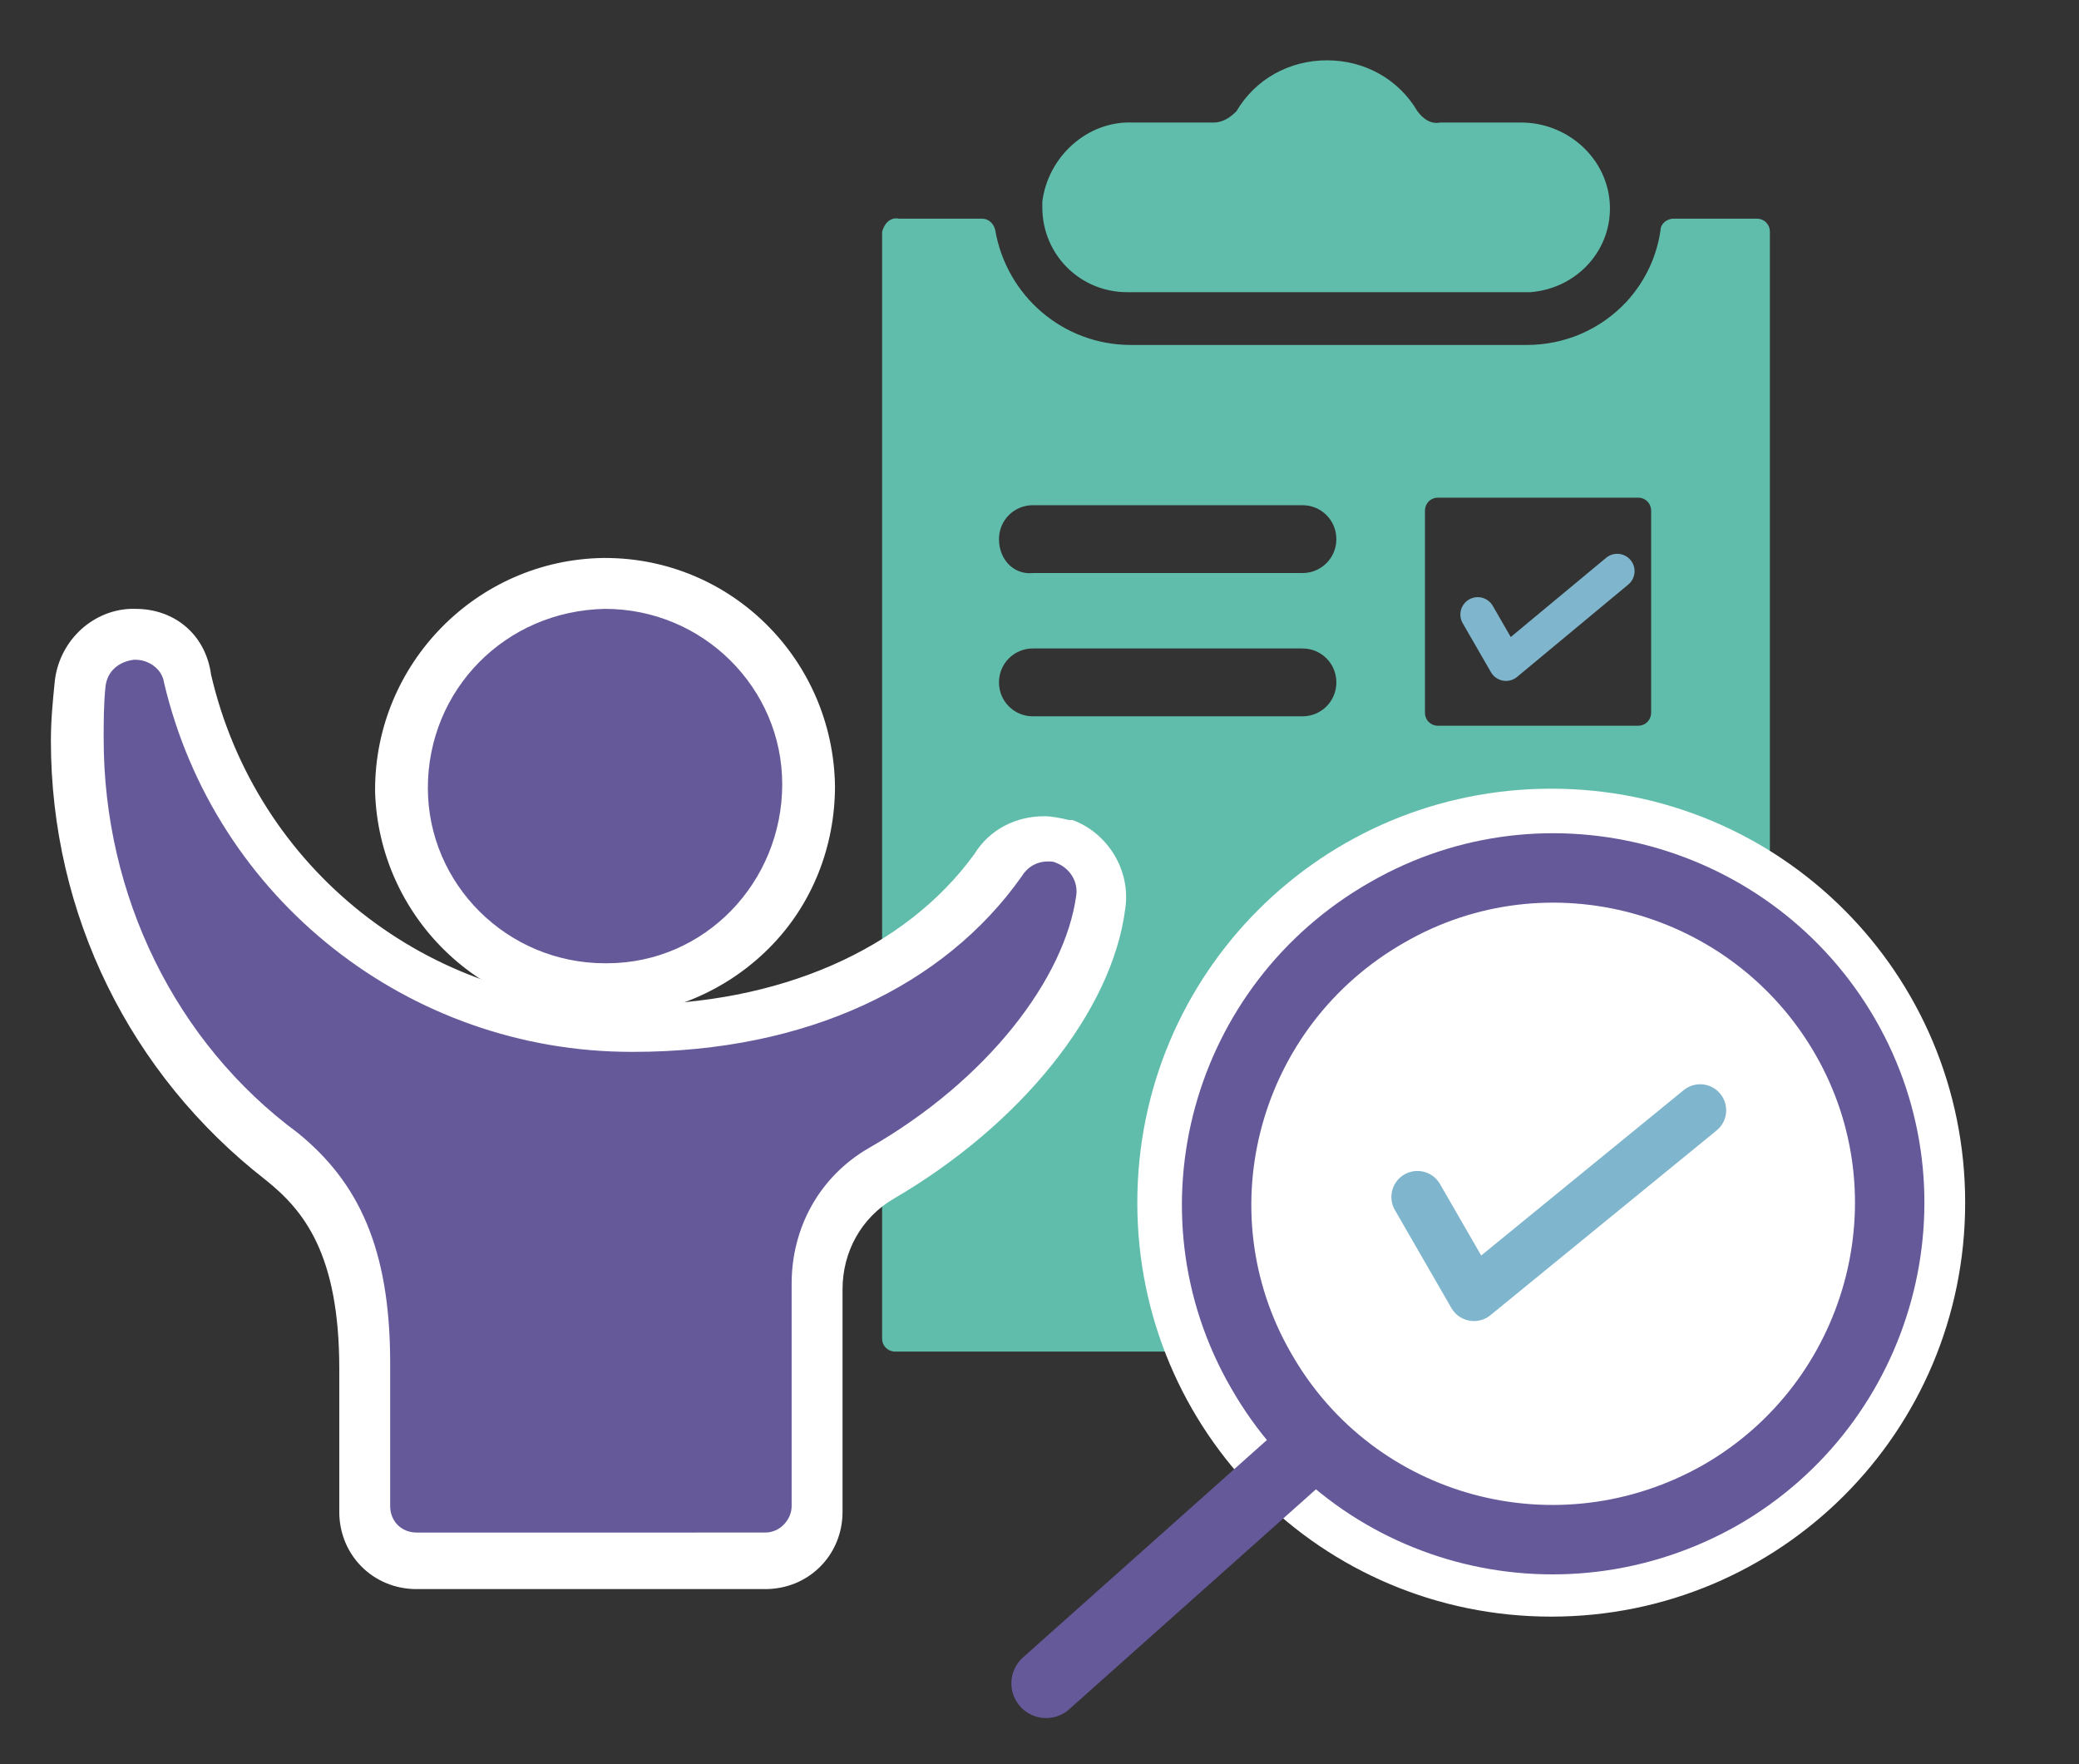
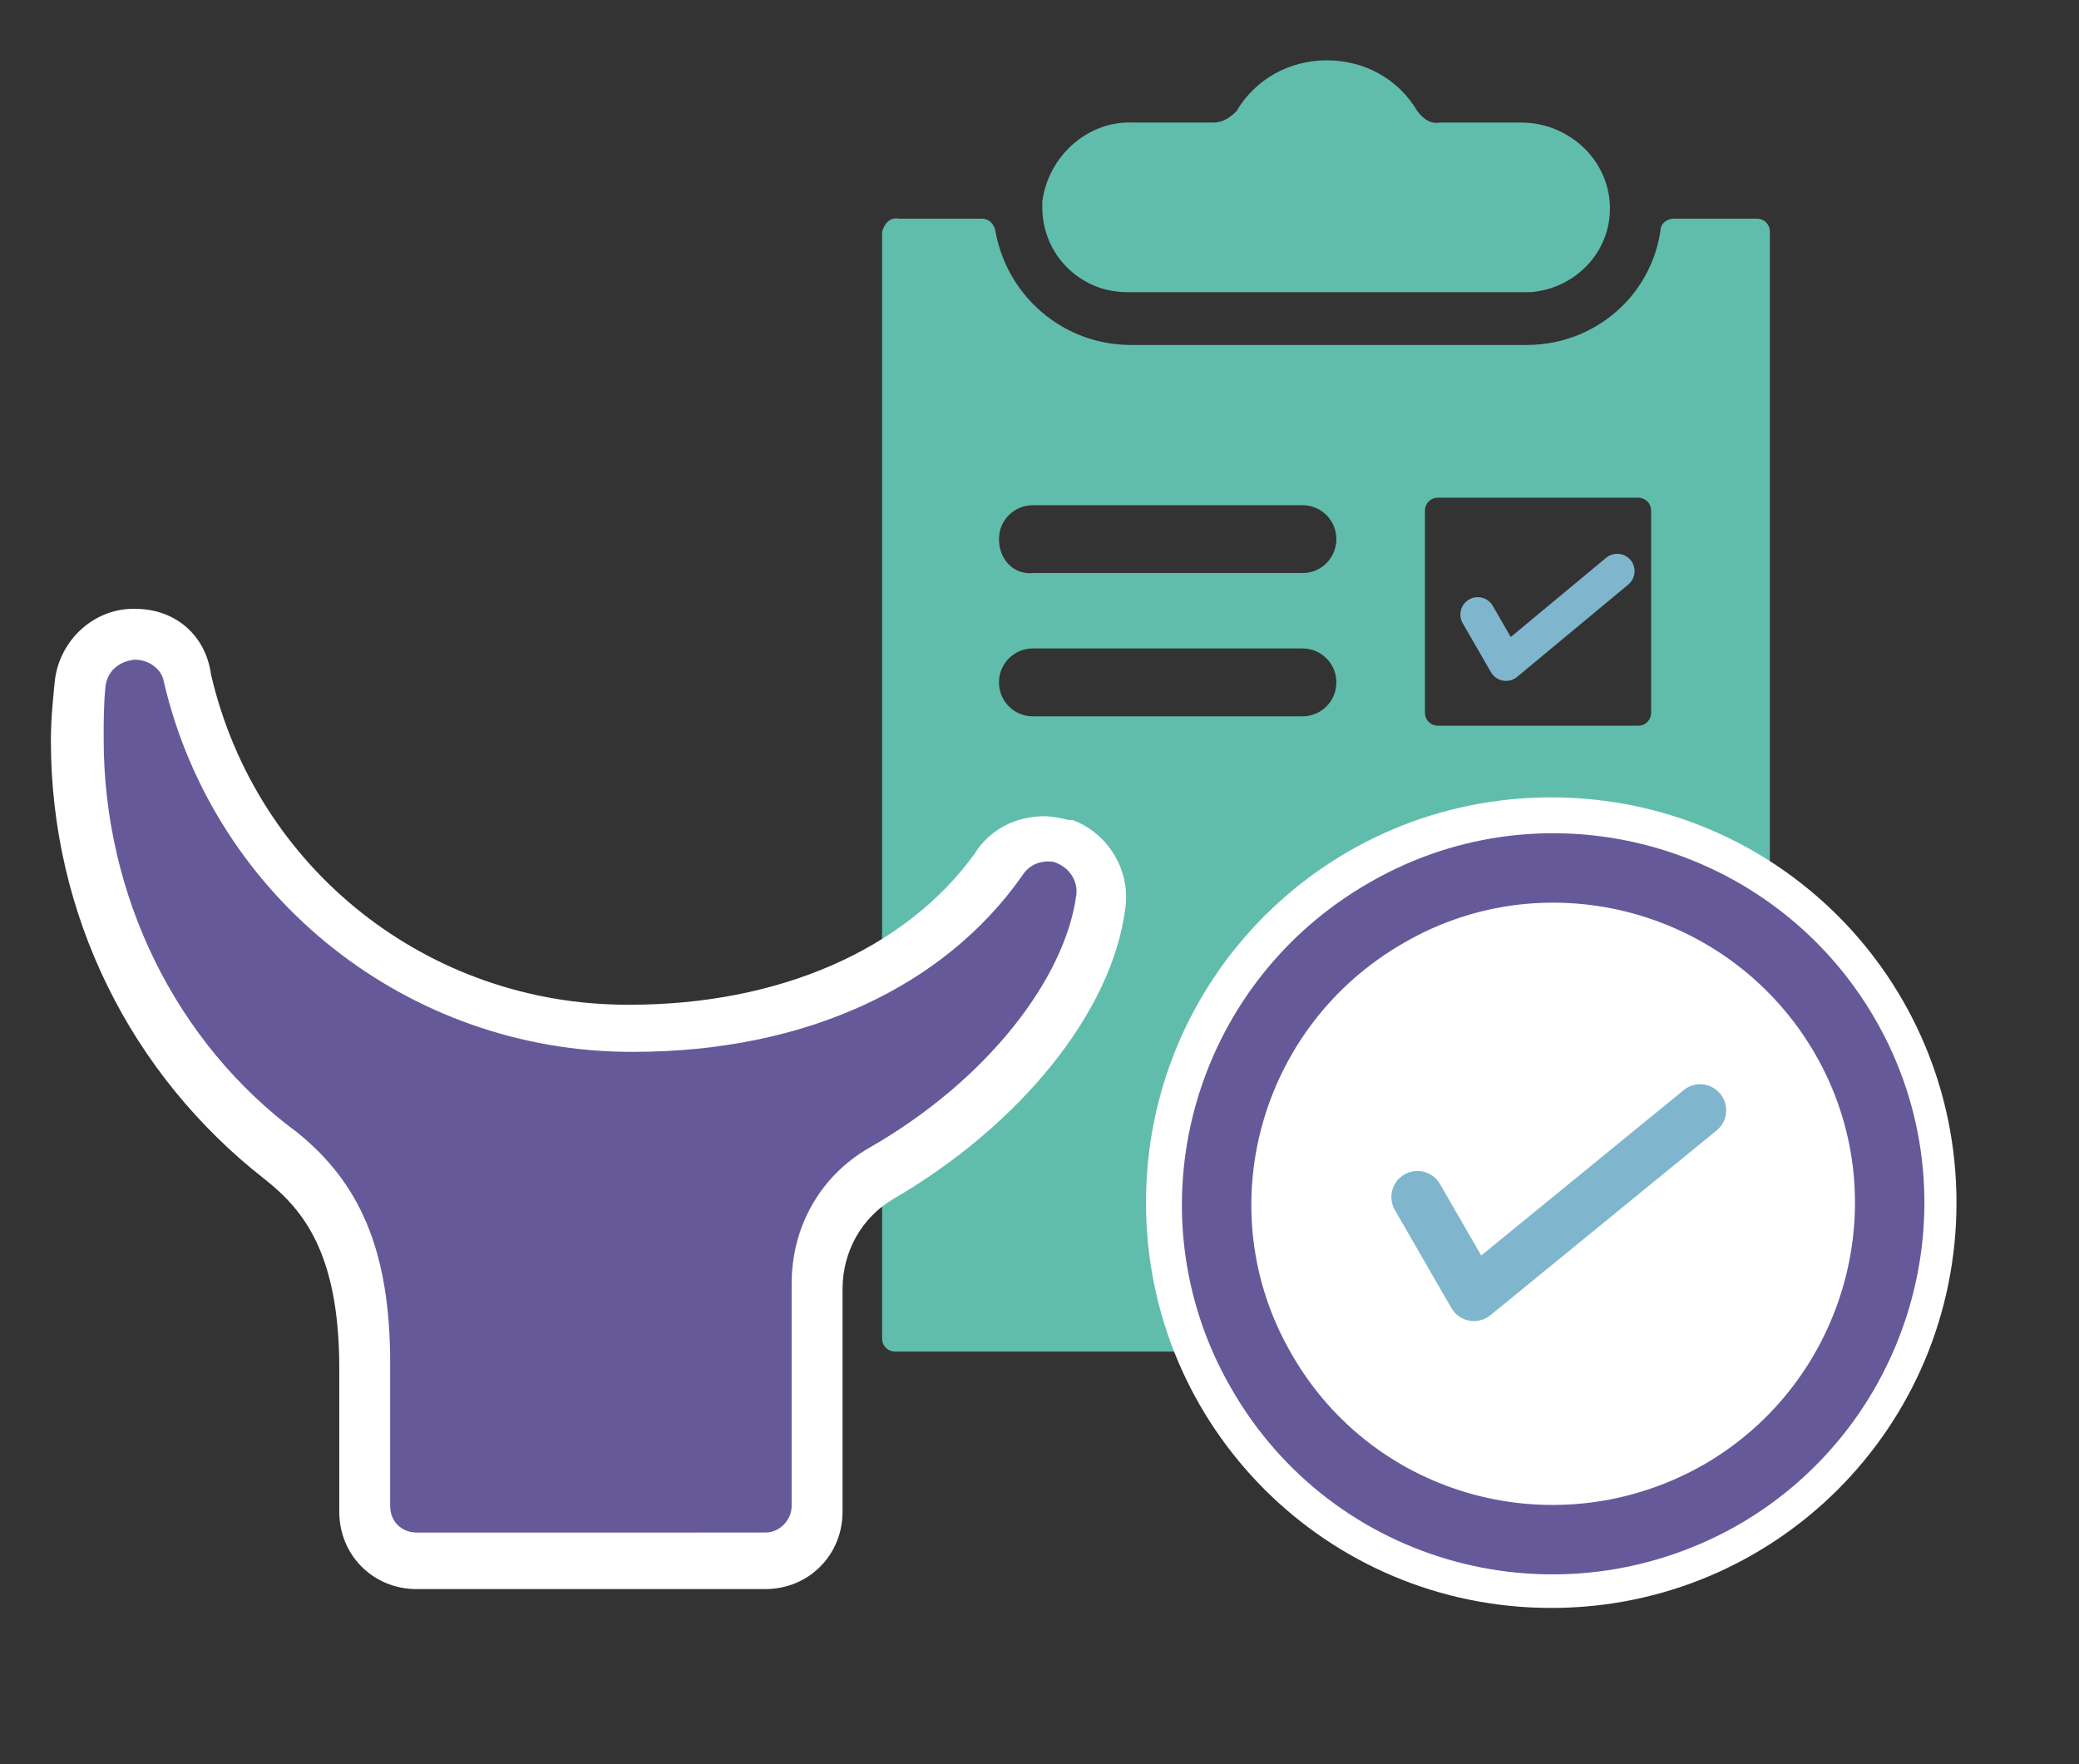
<svg xmlns="http://www.w3.org/2000/svg" version="1.1" id="Calque_1" x="0px" y="0px" viewBox="0 0 110.3 93.6" style="enable-background:new 0 0 110.3 93.6;" xml:space="preserve">
  <rect x="0" y="0" width="110.3" height="93.6" fill="#333333" stroke="none" />
  <style type="text/css">
	.st0{fill:#61BDAB;}
	.st1{fill:#66599A;}
	.st2{fill:#FFFFFF;}
	.st3{fill:none;stroke:#FFFFFF;stroke-width:0.921;stroke-miterlimit:10;}
	.st4{fill:none;stroke:#66599A;stroke-width:3.683;stroke-miterlimit:10;}
	.st5{fill:none;stroke:#66599A;stroke-width:3.683;stroke-linecap:round;stroke-miterlimit:10;}
	.st6{fill:none;stroke:#7FB6CD;stroke-width:2.762;stroke-linecap:round;stroke-linejoin:round;stroke-miterlimit:10;}
	.st7{fill:none;stroke:#7FB6CD;stroke-width:1.842;stroke-linecap:round;stroke-linejoin:round;stroke-miterlimit:10;}
</style>
  <path class="st0" d="M60.1,6.5h4.3c0.5,0,0.9-0.3,1.2-0.6c1-1.7,2.8-2.7,4.8-2.7c2,0,3.8,1,4.8,2.7c0.3,0.4,0.7,0.7,1.2,0.6h4.3  c2.4,0,4.5,1.8,4.7,4.2c0.2,2.5-1.7,4.6-4.2,4.8c-0.1,0-0.2,0-0.4,0h-21c-2.5,0-4.5-2-4.5-4.5c0-0.1,0-0.2,0-0.3  C55.6,8.3,57.7,6.4,60.1,6.5" />
  <path class="st0" d="M46.8,12.3v58.7c0,0.4,0.3,0.7,0.7,0.7h45.7c0.4,0,0.7-0.3,0.7-0.7V12.3c0-0.4-0.3-0.7-0.7-0.7h-4.4  c-0.4,0-0.7,0.3-0.7,0.6c-0.2,1.4-0.8,2.7-1.8,3.8c-1.4,1.5-3.3,2.3-5.3,2.3h-21c-3.6,0-6.6-2.6-7.2-6.1c-0.1-0.4-0.4-0.6-0.7-0.6  h-4.4C47.2,11.5,46.9,11.9,46.8,12.3 M75.6,27.1L75.6,27.1c0-0.4,0.3-0.7,0.7-0.7h10.6h0c0.4,0,0.7,0.3,0.7,0.7v10.7v0  c0,0.4-0.3,0.7-0.7,0.7H76.3h0c-0.4,0-0.7-0.3-0.7-0.7V27.1z M53,36.2c0-1,0.8-1.8,1.8-1.8h14.3c1,0,1.8,0.8,1.8,1.8  S70.1,38,69.1,38H54.8C53.8,38,53,37.2,53,36.2 M53,28.6c0-1,0.8-1.8,1.8-1.8h14.3c1,0,1.8,0.8,1.8,1.8c0,1-0.8,1.8-1.8,1.8H54.8  C53.8,30.5,53,29.7,53,28.6" />
  <path class="st1" d="M22.1,82.8c-1.5,0-2.7-1.2-2.7-2.7v-7.6c0-5.3-1.3-8.6-4.4-11.1C8.1,56.1,4.1,48,4.1,39.2c0-1,0.1-2,0.1-2.9  c0.2-1.4,1.3-2.5,2.7-2.6l0.2,0c1.4,0,2.5,0.9,2.9,2.3c2.6,10.9,12.2,18.6,23.5,18.6c8.5,0,15.6-3.2,19.6-8.7  c0.5-0.8,1.5-1.4,2.5-1.4c0.3,0,0.6,0,0.9,0.1c1.4,0.5,2.2,1.9,2,3.3c-0.7,5.1-5.3,10.7-11.7,14.4c-2.1,1.2-3.4,3.5-3.4,6v4  c0,3.6,0,6.3,0,7.8c0,1.5-1.2,2.7-2.7,2.7H22.1z" />
  <path class="st2" d="M7.2,35c0.7,0,1.4,0.5,1.5,1.2c2.7,11.5,13,19.6,24.8,19.6c0,0,0,0,0.1,0c9.2,0,16.5-3.5,20.6-9.3  c0.3-0.5,0.8-0.8,1.4-0.8c0.2,0,0.3,0,0.5,0.1c0.7,0.3,1.1,1,1,1.7c-0.6,4.4-4.7,9.8-11,13.4c-2.6,1.5-4.1,4.2-4.1,7.2v4  c0,3.6,0,6.3,0,7.8c0,0.7-0.6,1.4-1.4,1.4h0H22.1c-0.8,0-1.4-0.6-1.4-1.4v-7.6c0-6.1-1.7-9.6-4.9-12.2C9.3,55.3,5.5,47.5,5.5,39.2  c0-0.9,0-1.9,0.1-2.8c0.1-0.8,0.7-1.3,1.5-1.4C7.1,35,7.1,35,7.2,35 M7.2,32.3L7.2,32.3c-0.1,0-0.2,0-0.3,0c-2.1,0.1-3.8,1.8-4,3.9  c-0.1,1-0.2,2-0.2,3.1c0,9.2,4.2,17.7,11.4,23.3c2,1.6,3.9,3.9,3.9,10v7.6c0,2.3,1.8,4.1,4.1,4.1h18.5c2.3,0,4.1-1.8,4.1-4.1  c0-1.5,0-4.1,0-7.8v-4c0-2,1-3.8,2.7-4.8c6.7-3.9,11.6-9.9,12.3-15.4c0.3-2-0.9-4-2.8-4.7l-0.1,0l-0.1,0c-0.4-0.1-0.9-0.2-1.3-0.2  c-1.5,0-2.9,0.7-3.7,2c-3.7,5.1-10.4,8-18.3,8h-0.1c-10.6,0-19.7-7.2-22.1-17.5C10.9,33.6,9.2,32.3,7.2,32.3" />
-   <path class="st1" d="M32.1,52.5c-5.9,0-10.7-4.8-10.8-10.7c0-2.9,1.1-5.6,3.1-7.7c2-2.1,4.7-3.2,7.6-3.2l0.1,0  c5.9,0,10.7,4.8,10.8,10.7c0,2.9-1.1,5.6-3.1,7.7c-2,2.1-4.7,3.2-7.6,3.2L32.1,52.5z" />
-   <path class="st2" d="M32.1,32.3c5.2,0,9.4,4.2,9.4,9.3v0c0,5.2-4.1,9.5-9.3,9.5h0c0,0-0.1,0-0.1,0c-5.2,0-9.4-4.2-9.4-9.3  c0,0,0,0,0,0C22.7,36.6,26.8,32.4,32.1,32.3L32.1,32.3C32.1,32.3,32.1,32.3,32.1,32.3 M32.1,29.6H32c-6.7,0.1-12.1,5.6-12.1,12.3  l0,0.1l0,0c0.2,6.6,5.6,11.9,12.2,11.9h0.1c3.2,0,6.3-1.3,8.6-3.6c2.3-2.3,3.5-5.4,3.5-8.6C44.2,35,38.8,29.6,32.1,29.6" />
  <path class="st2" d="M60.8,63.8c0-11.9,9.6-21.5,21.5-21.5c11.9,0,21.5,9.6,21.5,21.5c0,11.9-9.6,21.5-21.5,21.5  C70.4,85.3,60.8,75.7,60.8,63.8" />
-   <path class="st3" d="M60.8,63.8c0-11.9,9.6-21.5,21.5-21.5c11.9,0,21.5,9.6,21.5,21.5c0,11.9-9.6,21.5-21.5,21.5  C70.4,85.3,60.8,75.7,60.8,63.8z" />
  <path class="st4" d="M66.9,72.7C62,64.2,65,53.3,73.6,48.4c8.5-4.9,19.4-1.9,24.3,6.6c4.9,8.5,1.9,19.4-6.6,24.3  C82.7,84.2,71.8,81.3,66.9,72.7z" />
-   <line class="st5" x1="69.3" y1="77" x2="55.5" y2="89.3" />
  <polyline class="st6" points="75.2,63.5 78.2,68.7 90.2,58.9 " />
  <polyline class="st7" points="78.4,32.6 79.9,35.2 85.8,30.3 " />
</svg>